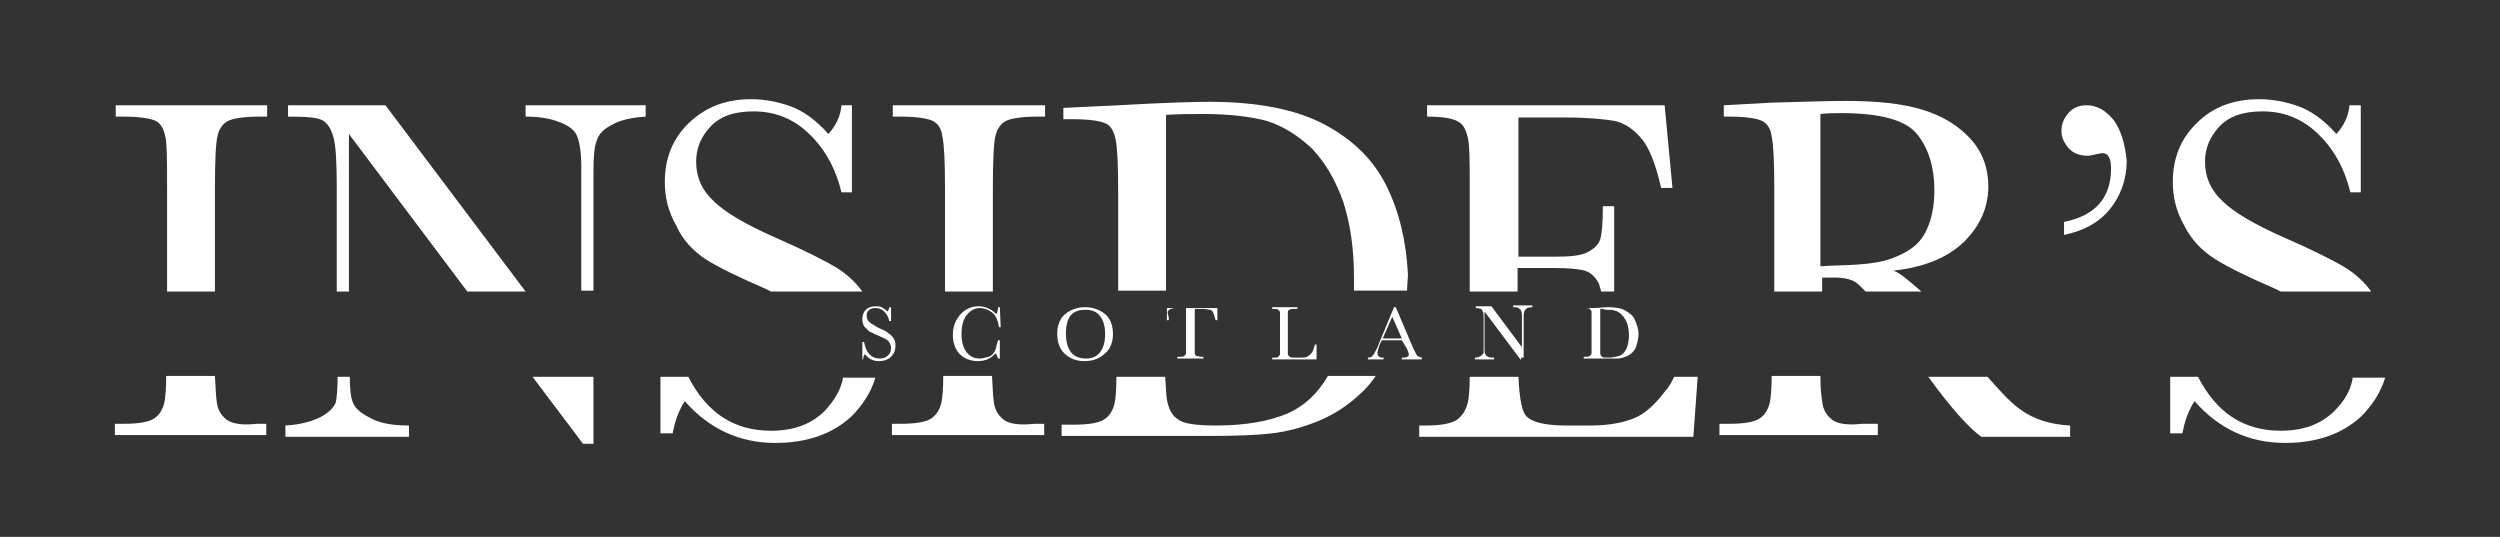
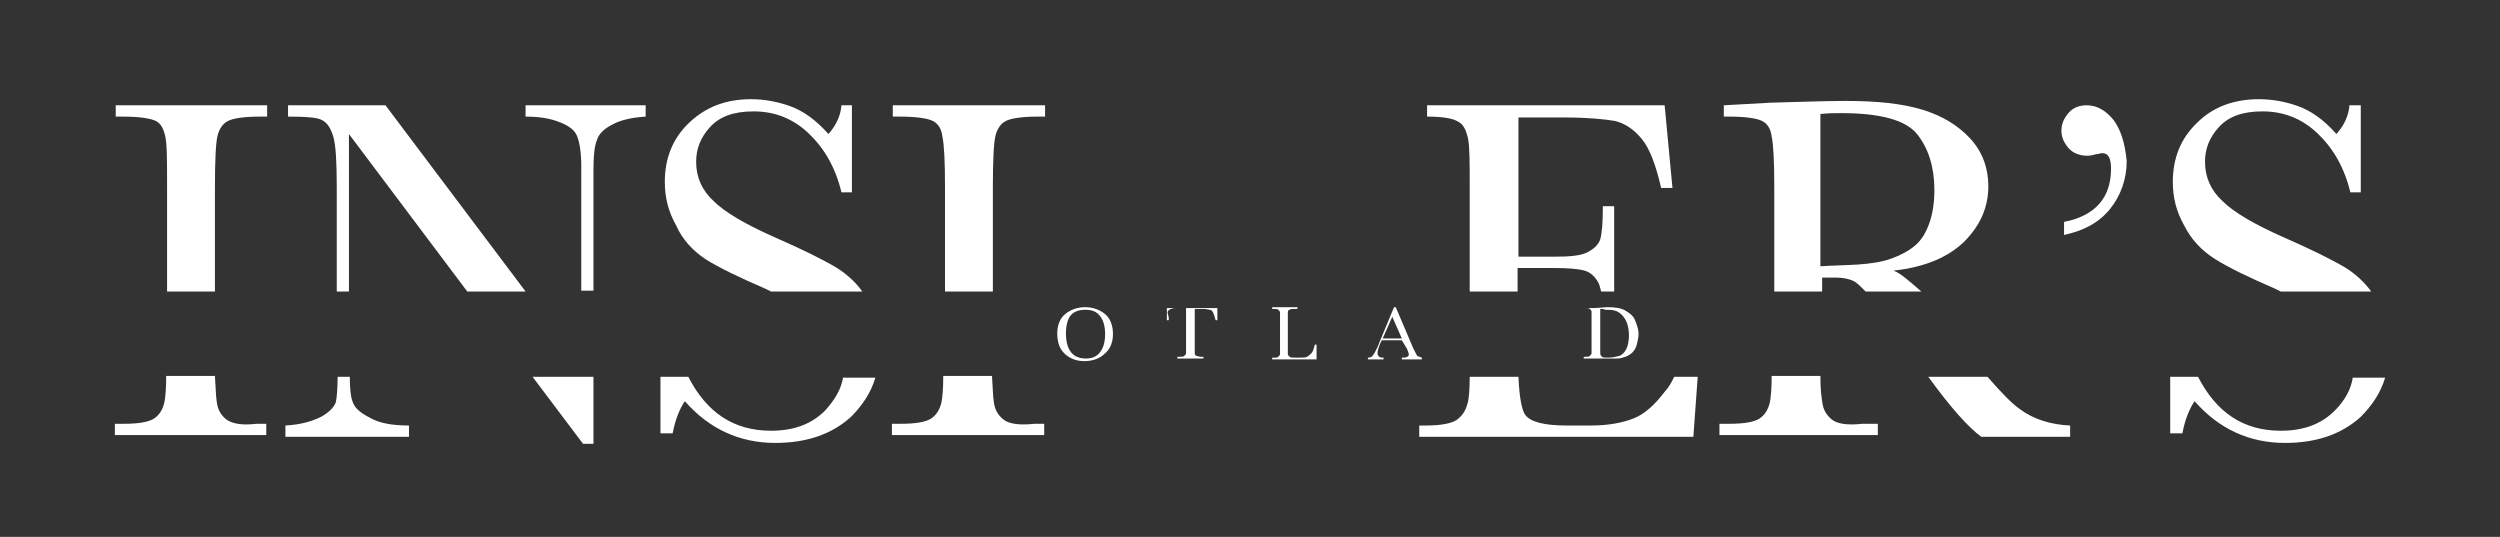
<svg xmlns="http://www.w3.org/2000/svg" version="1.1" id="Layer_1" x="0px" y="0px" viewBox="0 0 287.3 61.7" style="enable-background:new 0 0 287.3 61.7;" xml:space="preserve">
  <rect x="0" y="0" width="287.3" height="61.7" fill="#333333" stroke="none" />
  <style type="text/css">
	.st0{fill:#FFFFFF;}
</style>
  <g>
    <path class="st0" d="M26,48.2c-0.6-0.5-1-1.1-1.1-2.1c-0.1-0.6-0.1-1.5-0.2-2.9h-5.6c0,1.5-0.1,2.5-0.2,3c-0.2,0.9-0.6,1.5-1.2,1.9   c-0.6,0.4-1.8,0.6-3.4,0.6h-1.1v1.3h17.4v-1.3h-1.1C27.8,48.9,26.7,48.7,26,48.2z M13.3,12.1v1.3h0.8c1.9,0,3.2,0.2,3.8,0.5   c0.6,0.3,0.9,0.9,1.1,1.8c0.2,0.9,0.2,2.8,0.2,5.9v11.9h5.5V21.6c0-3.2,0.1-5.2,0.3-6c0.2-0.8,0.6-1.4,1.2-1.7   c0.6-0.3,1.8-0.5,3.7-0.5h0.8v-1.3H13.3z" />
    <path class="st0" d="M60.4,12.1v1.3c1.5,0,2.8,0.2,3.8,0.6c1.1,0.4,1.8,0.9,2.1,1.6c0.3,0.7,0.5,1.9,0.5,3.5v14.3h1.4V19.6   c0-1.6,0.1-2.8,0.4-3.5c0.2-0.7,0.8-1.3,1.8-1.8c0.9-0.5,2.2-0.8,3.8-0.9v-1.3H60.4z M67,51h1.2v-7.7h-7L67,51z M33.1,12.1v1.3   c2,0,3.4,0.1,3.9,0.4c0.6,0.3,1,0.9,1.3,1.9c0.3,1,0.4,3,0.4,5.9v11.9h1.4V15.4l13.6,18.1h6.7L44.3,12.1H33.1z M40.5,46.1   c-0.2-0.5-0.3-1.5-0.3-2.8h-1.4c0,1.4-0.1,2.4-0.2,2.9c-0.2,0.6-0.8,1.2-1.7,1.7c-1,0.5-2.3,0.9-4.1,1v1.3h14.2v-1.3   c-2,0-3.5-0.3-4.5-0.9C41.3,47.4,40.7,46.8,40.5,46.1z" />
    <path class="st0" d="M96.9,43.3c-0.2,1.4-1,2.7-2.1,3.9c-1.5,1.5-3.5,2.3-6.2,2.3c-4.3,0-7.4-2.1-9.5-6.2h-3.2v6.5h1.4   c0.3-1.6,0.8-2.8,1.4-3.7c2.8,3.2,6.3,4.8,10.4,4.8c3.6,0,6.5-1,8.7-3c1.3-1.3,2.3-2.8,2.8-4.5H96.9z M81.1,29.8   c1.6,1,3.9,2.1,6.9,3.4c0.2,0.1,0.4,0.2,0.6,0.3h10.5c-0.8-1.1-1.8-2-2.9-2.7c-1.5-0.9-3.9-2.1-7.1-3.5c-3.4-1.5-5.8-2.9-7.1-4.2   c-1.3-1.2-2-2.7-2-4.5c0-1.5,0.5-2.8,1.6-4c1.1-1.2,2.7-1.8,5-1.8c2.4,0,4.5,0.8,6.3,2.5c1.8,1.7,3.1,3.9,3.8,6.8h1.2v-10h-1.2   c-0.1,1.2-0.6,2.3-1.5,3.3c-1.5-1.7-3-2.7-4.4-3.2c-1.4-0.5-2.9-0.8-4.5-0.8c-2.9,0-5.2,0.9-7.1,2.7c-1.9,1.8-2.8,4.1-2.8,6.8   c0,1.8,0.4,3.4,1.3,5C78.4,27.5,79.6,28.8,81.1,29.8z" />
    <path class="st0" d="M115.3,48.2c-0.6-0.5-1-1.1-1.1-2.1c-0.1-0.6-0.1-1.5-0.2-2.9h-5.6c0,1.5-0.1,2.5-0.2,3   c-0.2,0.9-0.6,1.5-1.2,1.9c-0.6,0.4-1.8,0.6-3.4,0.6h-1.1v1.3H120v-1.3h-1.1C117.1,48.9,115.9,48.7,115.3,48.2z M102.6,12.1v1.3   h0.8c1.9,0,3.2,0.2,3.8,0.5c0.6,0.3,1,0.9,1.1,1.8c0.2,0.9,0.3,2.8,0.3,5.9v11.9h5.5V21.6c0-3.2,0.1-5.2,0.3-6   c0.2-0.8,0.6-1.4,1.2-1.7c0.6-0.3,1.8-0.5,3.7-0.5h0.8v-1.3H102.6z" />
-     <path class="st0" d="M159.3,21.3c-1.5-3-3.9-5.3-7.1-7c-3.2-1.7-7.6-2.6-13.2-2.6c-1.8,0-5.3,0.1-10.5,0.4l-6.3,0.3v1.3h1.1   c1.9,0,3.2,0.2,3.8,0.5c0.6,0.3,0.9,0.9,1.1,1.8c0.2,0.9,0.3,2.8,0.3,5.9v11.5h5.5V13.2c1.5-0.1,2.9-0.1,4.3-0.1   c3,0,5.4,0.3,7.3,0.8c1.9,0.6,3.6,1.7,5.2,3.2c1.5,1.6,2.7,3.6,3.6,6.2c0.8,2.5,1.2,5.4,1.2,8.6c0,0.5,0,1,0,1.5h6.1   c0-0.6,0.1-1.3,0.1-1.9C161.6,27.7,160.8,24.3,159.3,21.3z M148,47.5c-2.1,0.9-4.9,1.4-8.2,1.4c-2.3,0-3.8-0.2-4.4-0.7   c-0.7-0.4-1.1-1.2-1.3-2.3c-0.1-0.6-0.1-1.4-0.2-2.6h-5.6c0,1.5-0.1,2.5-0.2,3c-0.2,0.9-0.6,1.5-1.2,1.9c-0.6,0.4-1.8,0.6-3.4,0.6   H122v1.3h16.9c3.2,0,5.6-0.1,7.3-0.3c1.7-0.2,3.6-0.7,5.5-1.5c1.9-0.8,3.6-2,5.1-3.5c0.5-0.5,0.9-1,1.3-1.6h-5.5   C151.4,45.3,149.8,46.7,148,47.5z" />
    <path class="st0" d="M192.4,43.3c-0.3,0.6-0.6,1.2-1,1.6c-1.2,1.6-2.4,2.7-3.7,3.2c-1.3,0.5-2.9,0.8-4.9,0.8H180   c-2.5,0-4.1-0.4-4.7-1.2c-0.4-0.5-0.7-2-0.8-4.4h-5.6c0,1.5-0.1,2.4-0.2,2.9c-0.2,0.8-0.5,1.4-1.1,1.9c-0.5,0.5-1.8,0.8-3.7,0.8   h-0.8v1.3h31.5l0.5-6.9H192.4z M168.7,15.9c0.2,0.9,0.2,2.8,0.2,5.7v11.9h5.5v-2.7h4.2c1.6,0,2.8,0.1,3.5,0.3   c0.7,0.2,1.2,0.7,1.6,1.4c0.1,0.2,0.2,0.6,0.3,1h1.5v-9.8h-1.3c0,1.9-0.1,3.1-0.3,3.8c-0.2,0.6-0.7,1.1-1.5,1.5s-2,0.5-3.9,0.5h-4   v-16h5.3c2.7,0,4.6,0.2,5.8,0.4c1.2,0.3,2.2,1,3.1,2.1c0.9,1.1,1.6,3,2.2,5.6h1.3l-0.9-9.5H164v1.3c1.8,0,3,0.2,3.6,0.6   C168.2,14.3,168.5,15,168.7,15.9z" />
    <path class="st0" d="M232.1,47c-1-0.7-2.2-2-3.7-3.7h-6.8c2.6,3.6,4.7,5.9,6.1,6.9h10.2v-1.3C235.7,48.8,233.7,48.2,232.1,47z    M217.6,31.1c3.6-0.4,6.2-1.5,8.1-3.3c1.8-1.8,2.8-3.9,2.8-6.4c0-2.1-0.7-4-2.1-5.5c-1.4-1.5-3.2-2.6-5.5-3.3c-2.3-0.7-5.2-1-8.8-1   c-2.1,0-5,0.1-8.6,0.2l-5.4,0.3v1.3h0.6c1.9,0,3.2,0.2,3.8,0.5c0.6,0.3,1,0.9,1.1,1.8c0.2,0.9,0.3,2.8,0.3,5.9v11.9h5.5v-1.6h1.5   c1,0,1.8,0.2,2.3,0.5c0.3,0.2,0.7,0.6,1.2,1.1h6.4C219.3,32.2,218.4,31.4,217.6,31.1z M213.5,30.4c-1.5,0.1-2.9,0.1-4.3,0.2V13.1   c0.9-0.1,1.7-0.1,2.4-0.1c4.5,0,7.4,0.8,8.7,2.4c1.3,1.6,2,3.8,2,6.4c0,1.5-0.2,2.8-0.6,3.9c-0.4,1.1-0.9,1.9-1.6,2.5   c-0.7,0.6-1.6,1.1-2.7,1.5C216.3,30.1,215,30.3,213.5,30.4z M210.5,48.2c-0.6-0.5-1-1.1-1.1-2.1c-0.1-0.6-0.2-1.5-0.2-2.9h-5.6   c0,1.5-0.1,2.5-0.2,3c-0.2,0.9-0.6,1.5-1.2,1.9c-0.6,0.4-1.8,0.6-3.4,0.6h-1.2v1.3h18.2v-1.3H214C212.3,48.9,211.1,48.7,210.5,48.2   z" />
    <path class="st0" d="M242.9,13.8c-0.9-1.1-1.9-1.7-3.1-1.7c-0.9,0-1.6,0.3-2.1,0.9s-0.8,1.2-0.8,2s0.3,1.4,0.8,2   c0.5,0.6,1.3,0.9,2.2,0.9c0.3,0,0.7-0.1,1.1-0.2c0.2,0,0.4-0.1,0.6-0.1c0.7,0,1,0.6,1,1.8c0,3.3-1.8,5.4-5.4,6.1v1.5   c2.3-0.5,4-1.4,5.3-3c1.2-1.5,1.9-3.4,1.9-5.5C244.2,16.4,243.7,14.9,242.9,13.8z" />
-     <path class="st0" d="M270.4,43.3c-0.2,1.4-0.9,2.7-2.1,3.9c-1.5,1.5-3.5,2.3-6.2,2.3c-4.3,0-7.4-2.1-9.5-6.2h-3.2v6.5h1.4   c0.3-1.6,0.8-2.8,1.4-3.7c2.8,3.2,6.3,4.8,10.4,4.8c3.6,0,6.5-1,8.7-3c1.3-1.3,2.3-2.8,2.8-4.5H270.4z M254.6,29.8   c1.6,1,3.9,2.1,6.9,3.4c0.2,0.1,0.4,0.2,0.6,0.3h10.4c-0.8-1.1-1.8-2-2.9-2.7c-1.5-0.9-3.9-2.1-7.1-3.5c-3.4-1.5-5.8-2.9-7.1-4.2   c-1.3-1.2-2-2.7-2-4.5c0-1.5,0.5-2.8,1.6-4c1.1-1.2,2.7-1.8,5-1.8c2.4,0,4.5,0.8,6.3,2.5c1.8,1.7,3.1,3.9,3.8,6.8h1.2v-10H270   c-0.1,1.2-0.6,2.3-1.5,3.3c-1.5-1.7-3-2.7-4.4-3.2c-1.4-0.5-2.9-0.8-4.5-0.8c-2.9,0-5.3,0.9-7.1,2.7c-1.9,1.8-2.8,4.1-2.8,6.8   c0,1.8,0.4,3.4,1.3,5C251.8,27.5,253,28.8,254.6,29.8z" />
+     <path class="st0" d="M270.4,43.3c-0.2,1.4-0.9,2.7-2.1,3.9c-1.5,1.5-3.5,2.3-6.2,2.3c-4.3,0-7.4-2.1-9.5-6.2h-3.2v6.5h1.4   c0.3-1.6,0.8-2.8,1.4-3.7c2.8,3.2,6.3,4.8,10.4,4.8c3.6,0,6.5-1,8.7-3c1.3-1.3,2.3-2.8,2.8-4.5H270.4M254.6,29.8   c1.6,1,3.9,2.1,6.9,3.4c0.2,0.1,0.4,0.2,0.6,0.3h10.4c-0.8-1.1-1.8-2-2.9-2.7c-1.5-0.9-3.9-2.1-7.1-3.5c-3.4-1.5-5.8-2.9-7.1-4.2   c-1.3-1.2-2-2.7-2-4.5c0-1.5,0.5-2.8,1.6-4c1.1-1.2,2.7-1.8,5-1.8c2.4,0,4.5,0.8,6.3,2.5c1.8,1.7,3.1,3.9,3.8,6.8h1.2v-10H270   c-0.1,1.2-0.6,2.3-1.5,3.3c-1.5-1.7-3-2.7-4.4-3.2c-1.4-0.5-2.9-0.8-4.5-0.8c-2.9,0-5.3,0.9-7.1,2.7c-1.9,1.8-2.8,4.1-2.8,6.8   c0,1.8,0.4,3.4,1.3,5C251.8,27.5,253,28.8,254.6,29.8z" />
  </g>
  <g>
-     <path class="st0" d="M99.1,41.2v-1.9h0.2c0.2,1.2,0.8,1.9,1.8,1.9c0.4,0,0.7-0.1,1-0.4c0.2-0.2,0.3-0.5,0.3-0.8   c0-0.3-0.1-0.5-0.3-0.8c-0.2-0.2-0.6-0.4-1.1-0.6c-0.5-0.2-0.8-0.4-1.1-0.5c-0.2-0.2-0.4-0.4-0.6-0.6c-0.1-0.2-0.2-0.5-0.2-0.8   c0-0.4,0.1-0.8,0.4-1.1c0.3-0.3,0.7-0.4,1.1-0.4c0.3,0,0.5,0,0.7,0.1s0.5,0.3,0.7,0.5c0.1-0.2,0.2-0.3,0.2-0.5h0.2v1.6h-0.2   c-0.1-0.5-0.3-0.8-0.6-1.1s-0.6-0.4-1-0.4c-0.4,0-0.6,0.1-0.8,0.3c-0.2,0.2-0.2,0.4-0.2,0.6c0,0.3,0.1,0.5,0.3,0.7   c0.2,0.2,0.6,0.4,1.1,0.7c0.5,0.2,0.9,0.4,1.1,0.6c0.2,0.1,0.4,0.3,0.6,0.6s0.2,0.5,0.2,0.9c0,0.5-0.2,0.9-0.5,1.2   s-0.8,0.5-1.4,0.5c-0.7,0-1.2-0.3-1.6-0.8c-0.1,0.1-0.2,0.3-0.2,0.6H99.1z" />
-     <path class="st0" d="M114.7,39.1h0.2v2.1h-0.2c-0.1-0.2-0.1-0.4-0.3-0.6c-0.5,0.6-1.2,0.9-2,0.9c-0.9,0-1.6-0.3-2.1-0.8   c-0.5-0.5-0.8-1.3-0.8-2.2c0-0.6,0.1-1.1,0.4-1.7c0.3-0.5,0.6-0.9,1.1-1.2s0.9-0.4,1.5-0.4c0.4,0,0.8,0.1,1.2,0.3s0.6,0.4,0.8,0.6   c0.1-0.2,0.2-0.5,0.2-0.8h0.2l0.1,2.3h-0.2c-0.1-0.8-0.4-1.4-0.8-1.7s-0.9-0.5-1.4-0.5c-0.6,0-1.1,0.3-1.5,0.8   c-0.4,0.5-0.6,1.2-0.6,2.2c0,0.9,0.2,1.6,0.6,2.1s0.9,0.7,1.5,0.7c0.3,0,0.6-0.1,1-0.2s0.6-0.4,0.8-0.8   C114.5,39.8,114.6,39.4,114.7,39.1z" />
    <path class="st0" d="M121.5,38.3c0-0.9,0.3-1.7,0.9-2.2s1.4-0.8,2.3-0.8c0.9,0,1.7,0.3,2.3,0.8s0.9,1.3,0.9,2.3   c0,0.9-0.3,1.7-0.9,2.2c-0.6,0.6-1.4,0.9-2.4,0.9c-0.9,0-1.7-0.3-2.3-0.9S121.5,39.2,121.5,38.3z M122.5,38.3c0,1,0.2,1.7,0.6,2.2   c0.4,0.5,1,0.7,1.7,0.7c0.7,0,1.2-0.2,1.6-0.7s0.6-1.2,0.6-2.1c0-0.9-0.2-1.6-0.6-2.1s-0.9-0.7-1.7-0.7c-0.7,0-1.3,0.2-1.7,0.7   C122.7,36.7,122.5,37.4,122.5,38.3z" />
    <path class="st0" d="M134.3,36.8h-0.2l0-1.4h5.8l0,1.4h-0.2c-0.1-0.4-0.2-0.7-0.3-0.9c-0.1-0.2-0.2-0.3-0.4-0.3   c-0.1,0-0.4-0.1-0.7-0.1h-1v4.2c0,0.5,0,0.8,0,0.9c0,0.1,0.1,0.3,0.2,0.3s0.3,0.1,0.5,0.1h0.3v0.2h-3v-0.2h0.3c0.3,0,0.4,0,0.5-0.1   c0.1-0.1,0.2-0.2,0.2-0.3c0-0.1,0-0.5,0-1v-4.2h-0.9c-0.4,0-0.6,0-0.8,0.1c-0.1,0-0.3,0.1-0.4,0.3S134.4,36.4,134.3,36.8z" />
    <path class="st0" d="M151.3,39.5l0,1.8h-5.1v-0.2h0.2c0.3,0,0.4,0,0.5-0.1s0.2-0.2,0.2-0.3c0-0.1,0-0.5,0-1v-2.9c0-0.5,0-0.8,0-0.9   c0-0.1-0.1-0.2-0.2-0.3c-0.1-0.1-0.3-0.1-0.6-0.1h-0.1v-0.2h2.9v0.2h-0.3c-0.3,0-0.5,0-0.6,0.1c-0.1,0-0.2,0.1-0.2,0.3   c0,0.1,0,0.4,0,0.9v3.1c0,0.4,0,0.7,0,0.8s0.1,0.2,0.2,0.3c0.1,0.1,0.3,0.1,0.7,0.1h0.5c0.4,0,0.6,0,0.8-0.1s0.3-0.2,0.5-0.4   c0.2-0.2,0.3-0.6,0.4-1H151.3z" />
    <path class="st0" d="M161.1,39.1h-2.3l-0.2,0.4c-0.2,0.5-0.3,0.9-0.3,1.1c0,0.2,0.1,0.3,0.2,0.4c0.1,0.1,0.3,0.1,0.5,0.1v0.2h-1.8   v-0.2c0.3,0,0.5-0.1,0.6-0.3c0.1-0.1,0.3-0.5,0.5-0.9c0,0,0.1-0.2,0.2-0.5l1.7-4.1h0.2l2,4.7l0.3,0.6c0.1,0.1,0.1,0.3,0.2,0.3   c0.1,0.1,0.3,0.1,0.5,0.2v0.2h-2.3v-0.2c0.3,0,0.5,0,0.6-0.1c0.1,0,0.2-0.1,0.2-0.3c0-0.1-0.1-0.3-0.2-0.6L161.1,39.1z M161.1,38.9   l-1.1-2.5l-1.1,2.5H161.1z" />
-     <path class="st0" d="M174.8,41.4l-4.2-5.6V40c0,0.3,0,0.6,0.1,0.7c0,0.1,0.1,0.2,0.3,0.3s0.4,0.1,0.7,0.1v0.2h-2.2v-0.2   c0.3,0,0.5-0.1,0.7-0.2c0.1-0.1,0.2-0.2,0.3-0.3c0-0.1,0-0.3,0-0.7v-3.2c0-0.5,0-0.8-0.1-0.9s-0.1-0.3-0.2-0.3   c-0.1,0-0.3-0.1-0.6-0.1v-0.2h1.8l3.5,4.7v-3.6c0-0.3,0-0.4-0.1-0.6s-0.2-0.2-0.3-0.3s-0.4-0.1-0.6-0.1v-0.2h2.2v0.2   c-0.3,0-0.5,0.1-0.6,0.1c-0.1,0.1-0.2,0.2-0.3,0.3c0,0.1-0.1,0.3-0.1,0.5v4.9H174.8z" />
    <path class="st0" d="M182,35.4l1,0c0.8,0,1.4-0.1,1.7-0.1c0.9,0,1.6,0.1,2.1,0.4s0.9,0.6,1.1,1.1c0.2,0.5,0.4,1,0.4,1.6   c0,0.4-0.1,0.8-0.2,1.2s-0.3,0.7-0.5,0.9c-0.2,0.2-0.5,0.4-0.8,0.5c-0.3,0.1-0.6,0.2-0.9,0.2c-0.3,0-0.7,0-1.2,0H182v-0.2h0.2   c0.3,0,0.4,0,0.5-0.1s0.2-0.2,0.2-0.3c0-0.1,0-0.5,0-1v-2.9c0-0.5,0-0.8,0-0.9c0-0.1-0.1-0.2-0.2-0.3c-0.1-0.1-0.3-0.1-0.6-0.1H182   V35.4z M183.9,35.5v4c0,0.6,0,1,0,1.1c0,0.2,0.1,0.3,0.2,0.4c0.1,0.1,0.3,0.1,0.7,0.1c0.5,0,0.9-0.1,1.3-0.2   c0.3-0.1,0.6-0.4,0.8-0.8c0.2-0.4,0.3-1,0.3-1.6c0-0.5-0.1-1-0.2-1.3s-0.3-0.7-0.6-1s-0.5-0.4-0.8-0.5c-0.3-0.1-0.7-0.1-1.1-0.1   C184.3,35.5,184.1,35.5,183.9,35.5z" />
  </g>
  <g>
</g>
  <g>
</g>
  <g>
</g>
  <g>
</g>
  <g>
</g>
  <g>
</g>
</svg>